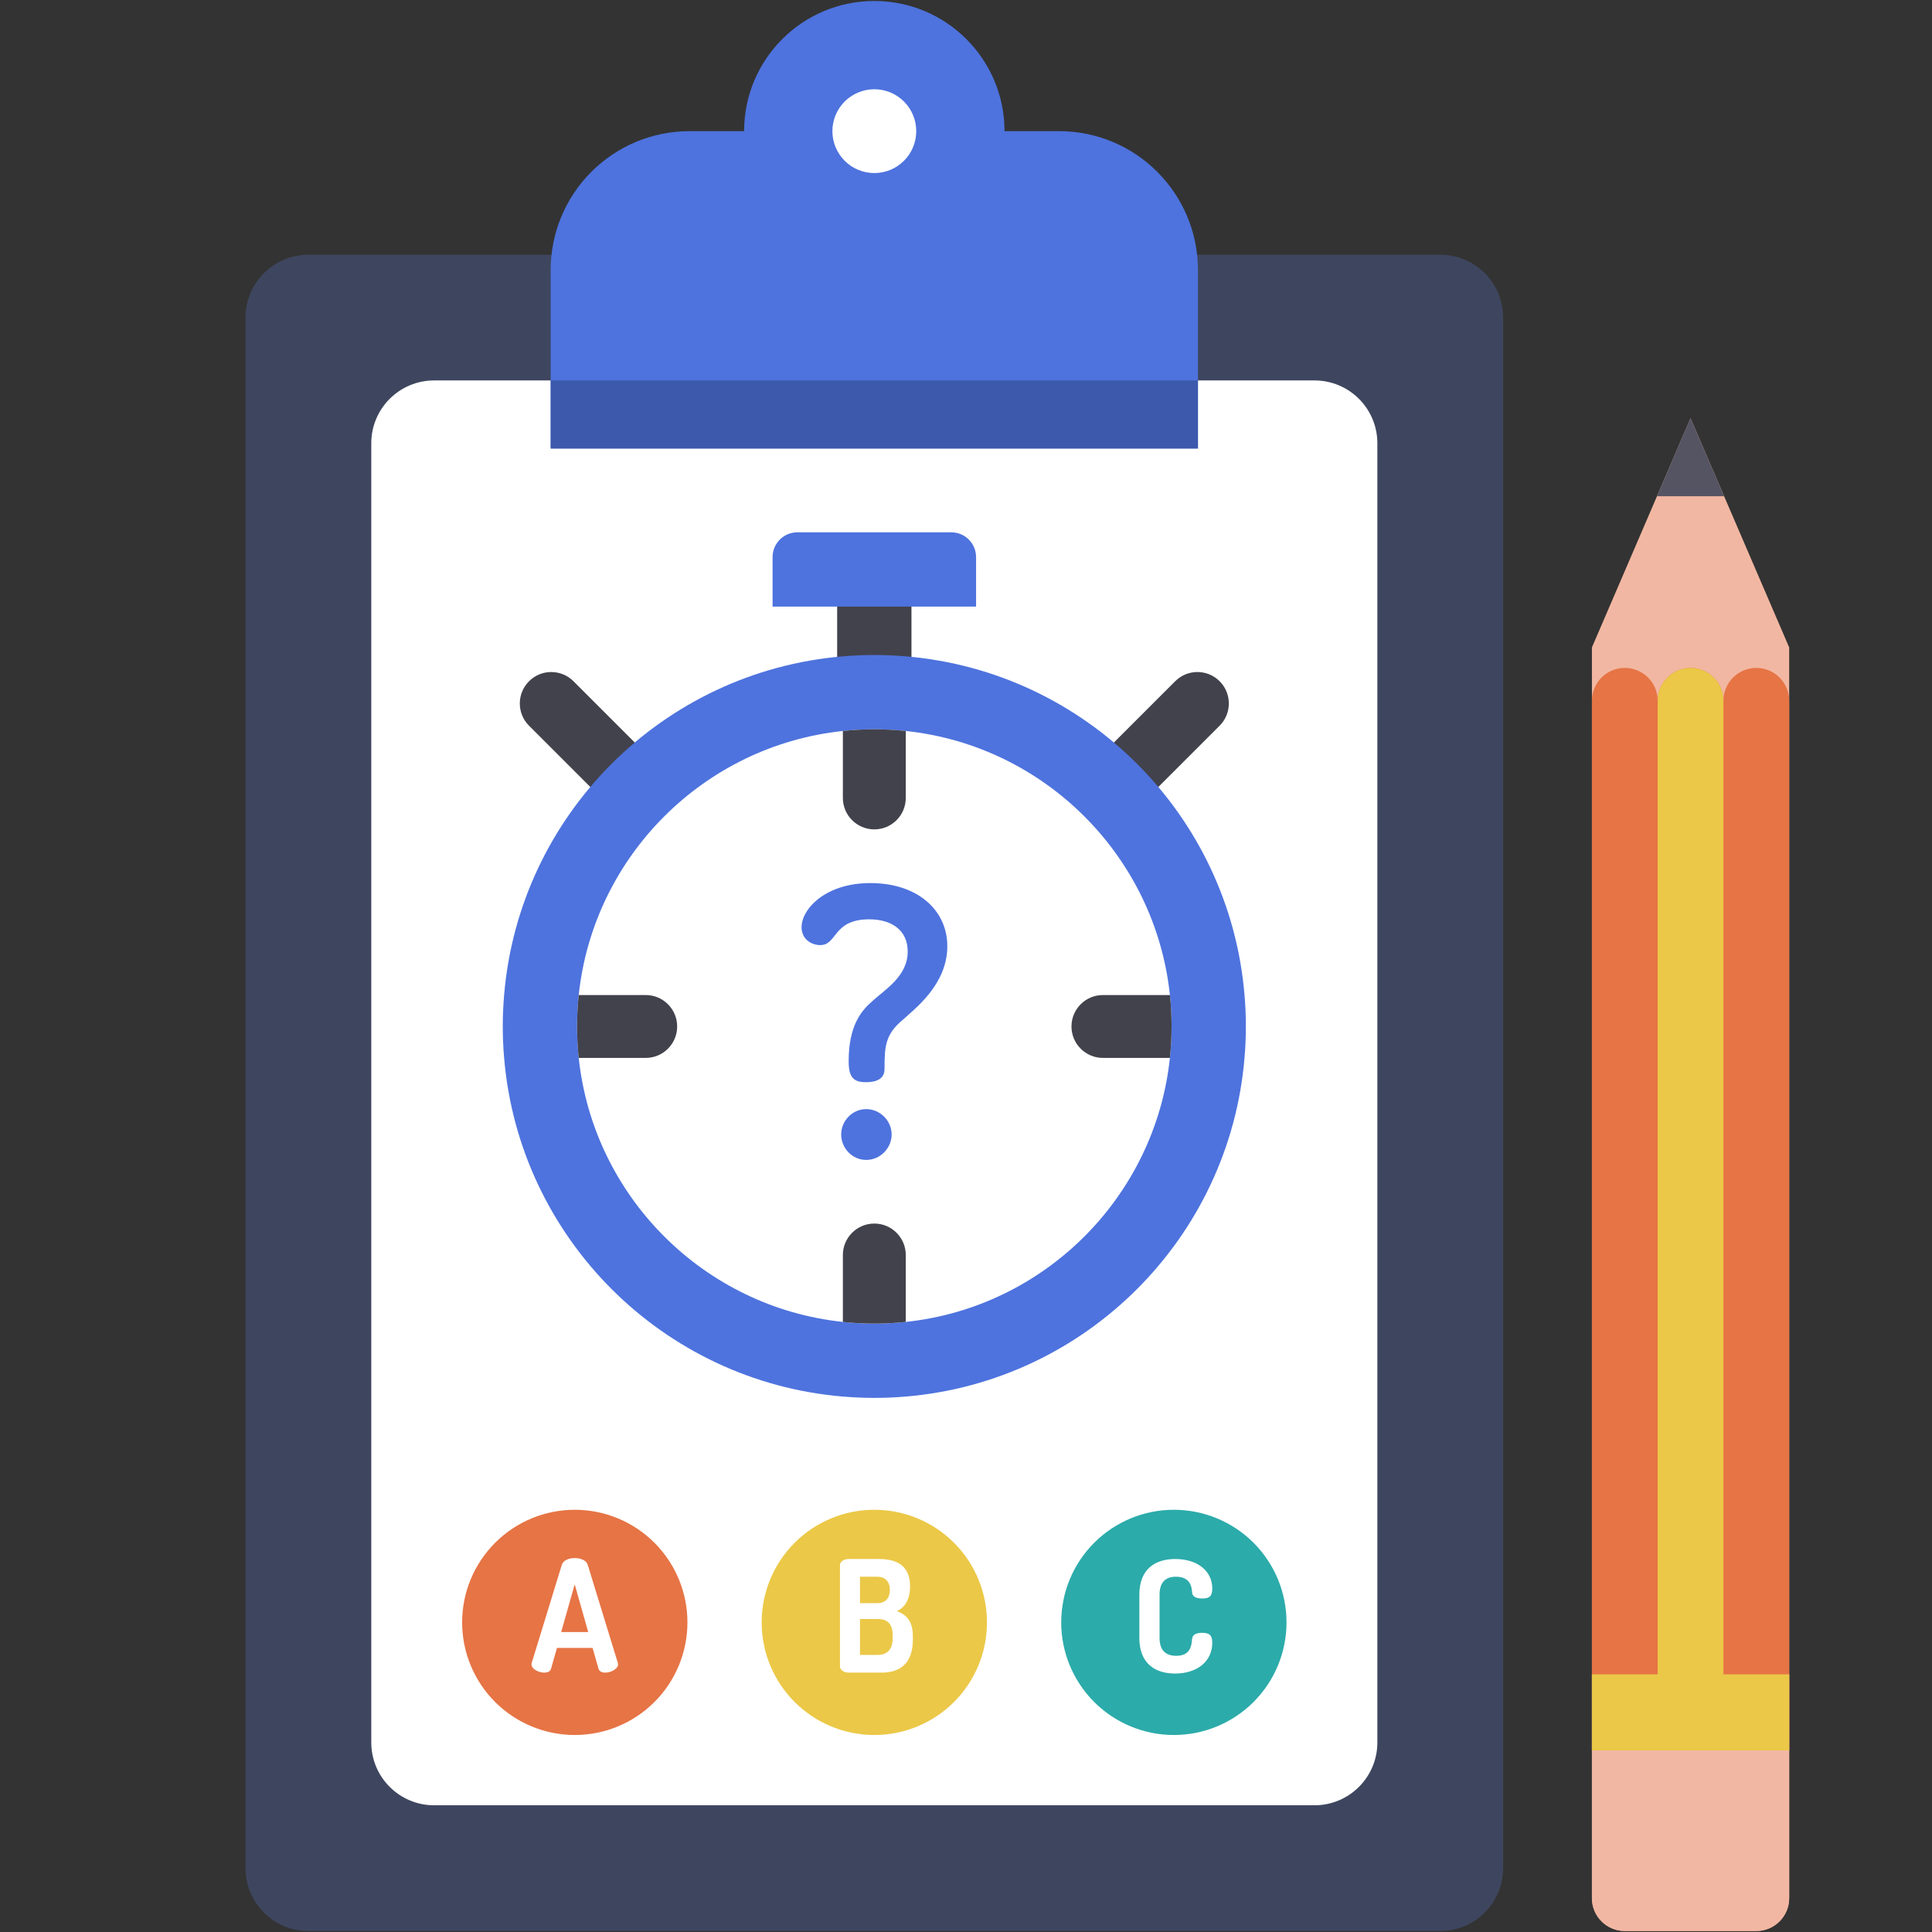
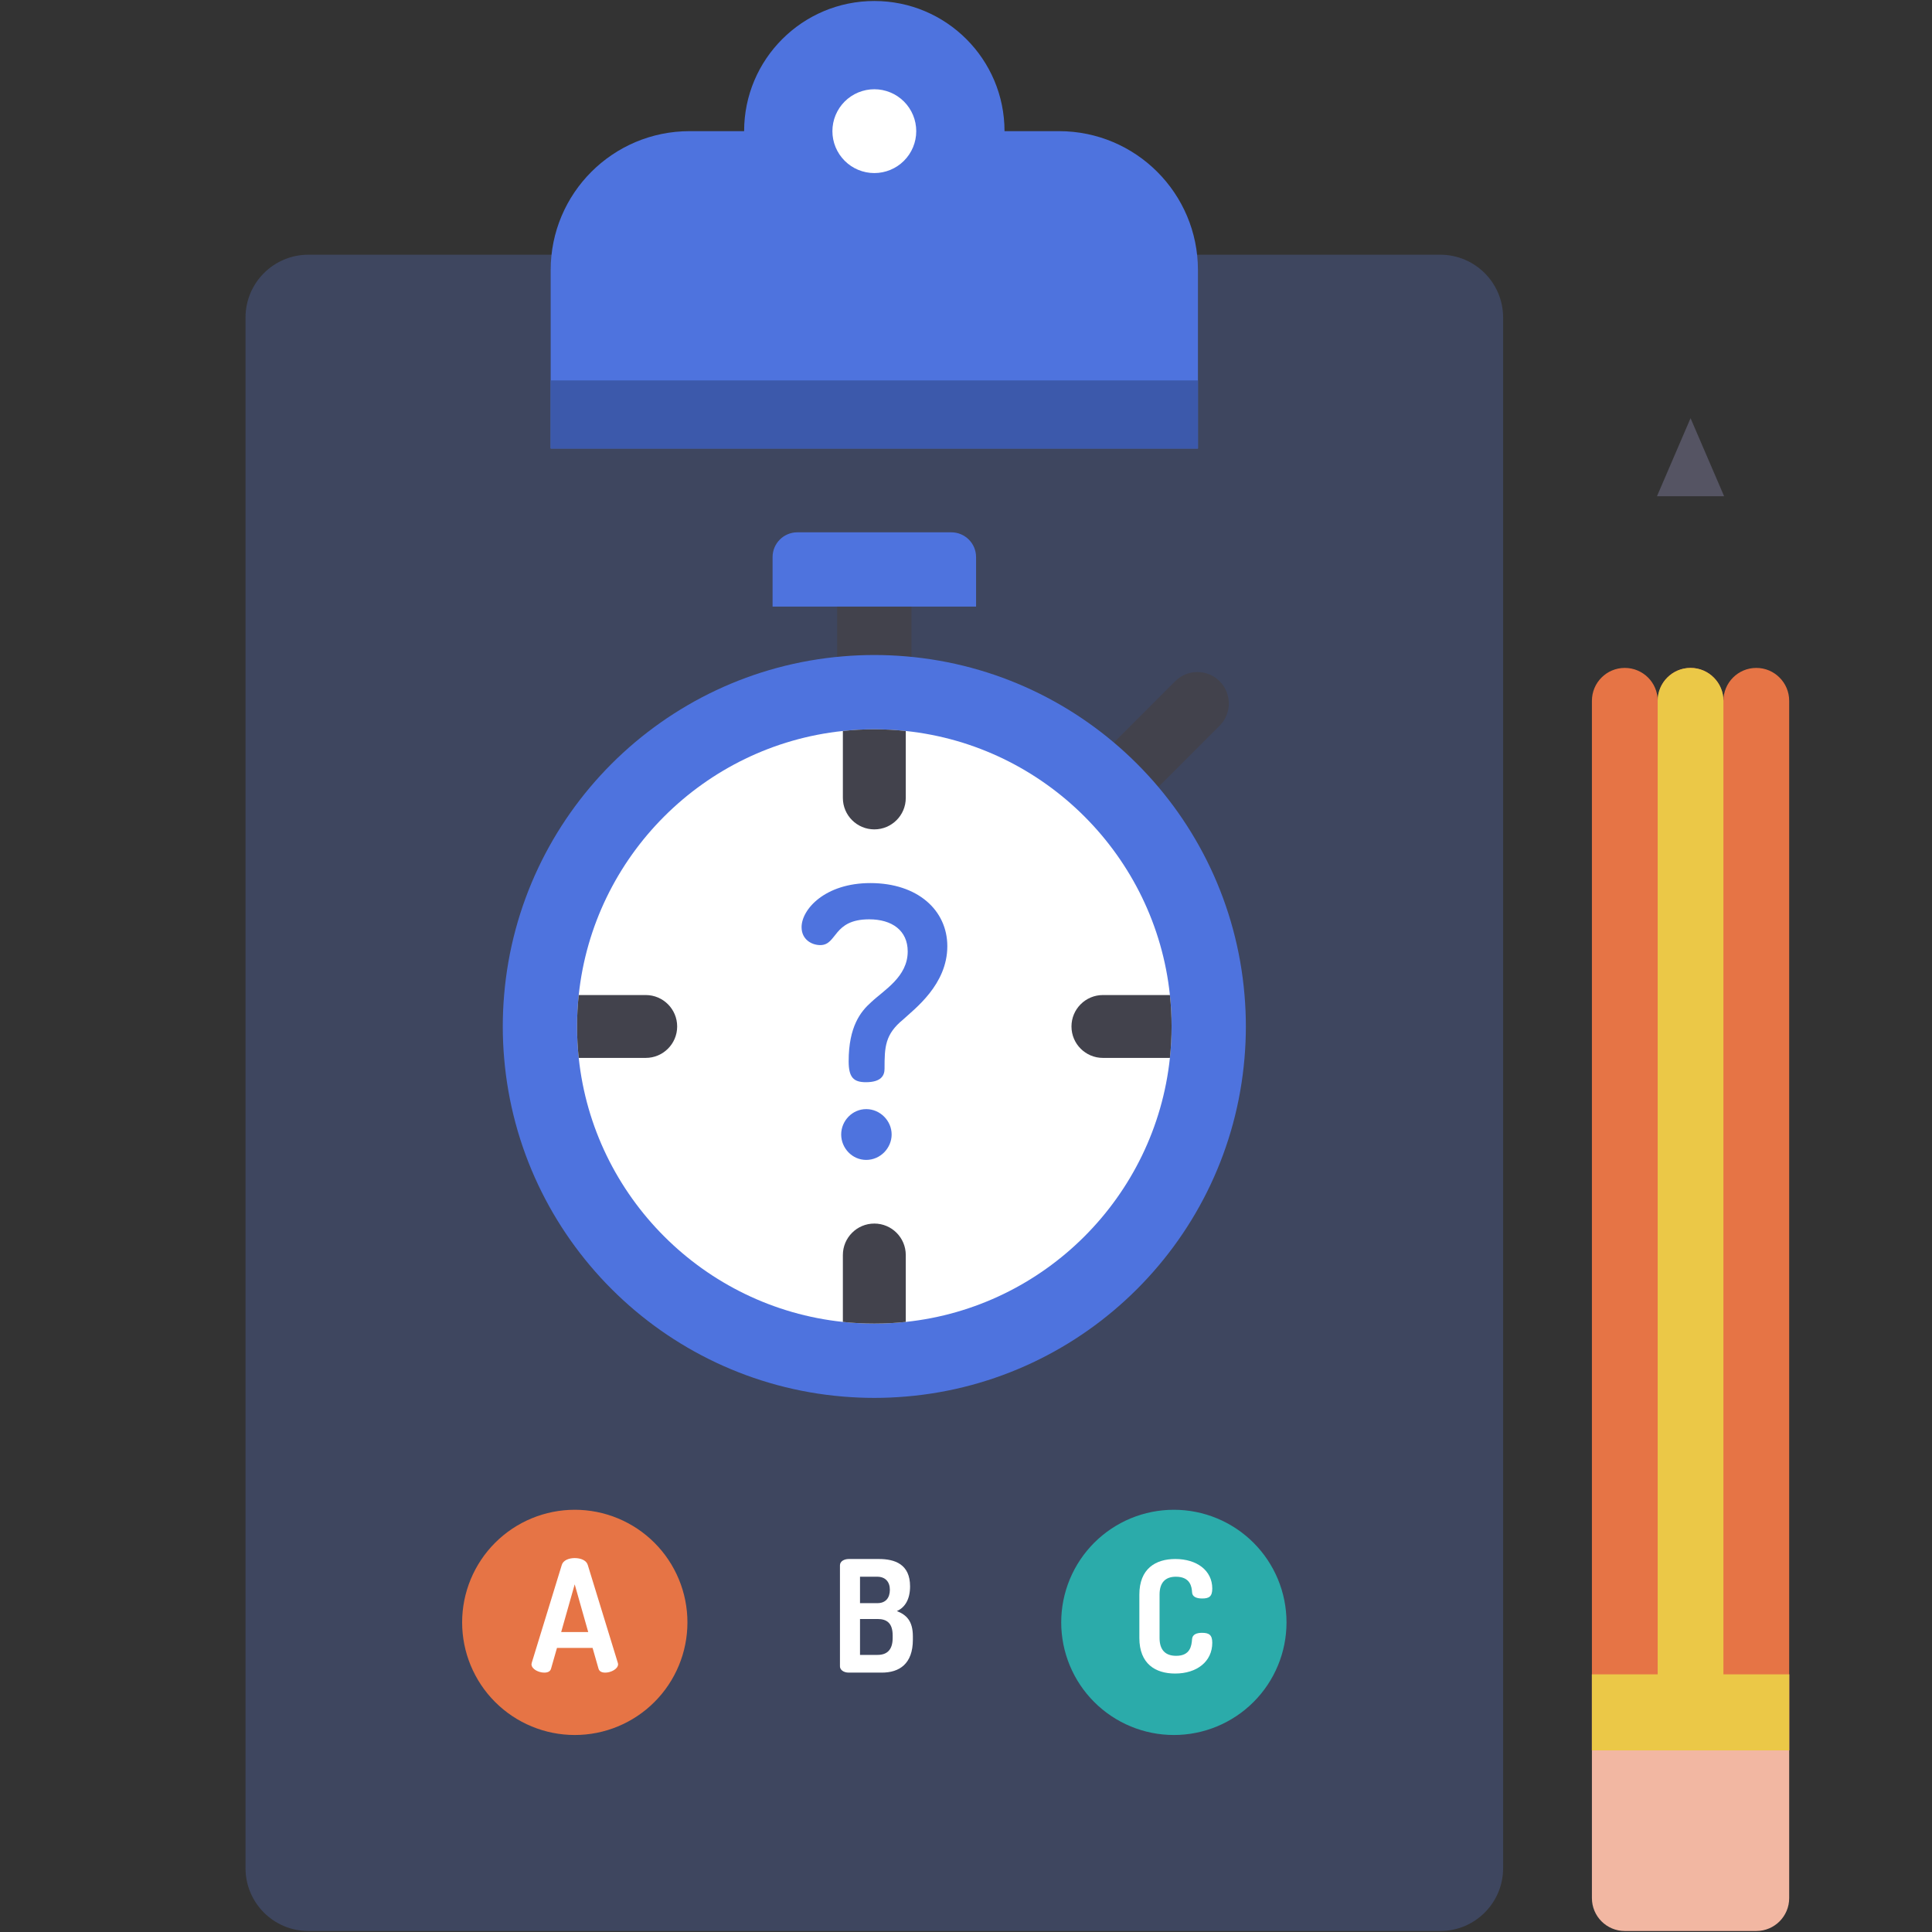
<svg xmlns="http://www.w3.org/2000/svg" width="1000" zoomAndPan="magnify" viewBox="0 0 750 750" height="1000" preserveAspectRatio="xMidYMid meet" version="1.0">
  <rect x="0" y="0" width="750" height="750" fill="#333333" stroke="none" />
  <defs>
    <clipPath id="25f503d3d9">
      <path d="M 95.309 98 L 584 98 L 584 750 L 95.309 750 Z M 95.309 98 " clip-rule="nonzero" />
    </clipPath>
    <clipPath id="e729addb64">
      <path d="M 617 162 L 694.559 162 L 694.559 750 L 617 750 Z M 617 162 " clip-rule="nonzero" />
    </clipPath>
    <clipPath id="41f47e6594">
      <path d="M 617 649 L 694.559 649 L 694.559 750 L 617 750 Z M 617 649 " clip-rule="nonzero" />
    </clipPath>
    <clipPath id="df4e1ac98b">
      <path d="M 617 259 L 694.559 259 L 694.559 680 L 617 680 Z M 617 259 " clip-rule="nonzero" />
    </clipPath>
  </defs>
  <g clip-path="url(#25f503d3d9)">
    <path fill="#3e465f" d="M 559.102 749.613 L 119.719 749.613 C 106.238 749.613 95.309 738.688 95.309 725.211 L 95.309 123.281 C 95.309 109.805 106.238 98.879 119.719 98.879 L 559.102 98.879 C 572.582 98.879 583.512 109.805 583.512 123.281 L 583.512 725.211 C 583.512 738.688 572.582 749.613 559.102 749.613 Z M 559.102 749.613 " fill-opacity="1" fill-rule="nonzero" />
  </g>
-   <path fill="#ffffff" d="M 144.129 676.406 L 144.129 172.086 C 144.129 158.605 155.059 147.684 168.539 147.684 L 510.281 147.684 C 523.762 147.684 534.691 158.605 534.691 172.086 L 534.691 676.406 C 534.691 689.883 523.762 700.809 510.281 700.809 L 168.539 700.809 C 155.059 700.809 144.129 689.883 144.129 676.406 Z M 144.129 676.406 " fill-opacity="1" fill-rule="nonzero" />
  <path fill="#4e73de" d="M 411.113 50.914 L 389.953 50.914 C 389.949 23.008 367.324 0.387 339.41 0.387 C 311.496 0.387 288.867 23.008 288.867 50.914 L 267.703 50.914 C 237.914 50.914 213.777 75.055 213.777 104.82 L 213.777 174.105 L 465.039 174.105 L 465.039 104.82 C 465.039 75.055 440.902 50.914 411.113 50.914 Z M 411.113 50.914 " fill-opacity="1" fill-rule="nonzero" />
  <path fill="#ffffff" d="M 355.684 50.914 C 355.684 51.445 355.656 51.98 355.605 52.508 C 355.555 53.039 355.477 53.566 355.371 54.09 C 355.266 54.609 355.137 55.125 354.984 55.637 C 354.828 56.148 354.648 56.648 354.445 57.141 C 354.242 57.633 354.012 58.113 353.762 58.582 C 353.512 59.055 353.238 59.508 352.941 59.953 C 352.645 60.395 352.328 60.824 351.988 61.234 C 351.652 61.648 351.293 62.043 350.918 62.418 C 350.539 62.793 350.145 63.152 349.734 63.488 C 349.32 63.828 348.895 64.145 348.449 64.441 C 348.008 64.738 347.551 65.012 347.082 65.262 C 346.609 65.512 346.129 65.742 345.637 65.945 C 345.145 66.148 344.645 66.328 344.133 66.48 C 343.625 66.637 343.109 66.766 342.586 66.871 C 342.062 66.973 341.535 67.051 341.004 67.105 C 340.473 67.156 339.941 67.184 339.41 67.184 C 338.875 67.184 338.344 67.156 337.816 67.105 C 337.285 67.051 336.758 66.973 336.234 66.871 C 335.711 66.766 335.195 66.637 334.688 66.48 C 334.176 66.328 333.676 66.148 333.184 65.945 C 332.691 65.742 332.207 65.512 331.738 65.262 C 331.27 65.012 330.812 64.738 330.367 64.441 C 329.926 64.145 329.496 63.828 329.086 63.488 C 328.676 63.152 328.281 62.793 327.902 62.418 C 327.527 62.043 327.168 61.648 326.832 61.234 C 326.492 60.824 326.176 60.395 325.879 59.953 C 325.582 59.508 325.309 59.055 325.059 58.582 C 324.805 58.113 324.578 57.633 324.375 57.141 C 324.172 56.648 323.992 56.148 323.836 55.637 C 323.684 55.125 323.555 54.609 323.449 54.09 C 323.344 53.566 323.266 53.039 323.215 52.508 C 323.164 51.98 323.137 51.445 323.137 50.914 C 323.137 50.383 323.164 49.852 323.215 49.32 C 323.266 48.789 323.344 48.262 323.449 47.742 C 323.555 47.219 323.684 46.703 323.836 46.191 C 323.992 45.684 324.172 45.18 324.375 44.688 C 324.578 44.195 324.805 43.715 325.059 43.246 C 325.309 42.773 325.582 42.32 325.879 41.875 C 326.176 41.434 326.492 41.004 326.832 40.594 C 327.168 40.18 327.527 39.789 327.902 39.41 C 328.281 39.035 328.676 38.676 329.086 38.34 C 329.496 38 329.926 37.684 330.367 37.387 C 330.812 37.09 331.27 36.816 331.738 36.566 C 332.207 36.316 332.691 36.086 333.184 35.883 C 333.676 35.68 334.176 35.5 334.688 35.348 C 335.195 35.191 335.711 35.062 336.234 34.957 C 336.758 34.855 337.285 34.777 337.816 34.723 C 338.344 34.672 338.875 34.645 339.41 34.645 C 339.941 34.645 340.473 34.672 341.004 34.723 C 341.535 34.777 342.062 34.855 342.586 34.957 C 343.109 35.062 343.625 35.191 344.133 35.348 C 344.645 35.5 345.145 35.68 345.637 35.883 C 346.129 36.086 346.609 36.316 347.082 36.566 C 347.551 36.816 348.008 37.09 348.449 37.387 C 348.895 37.684 349.32 38 349.734 38.34 C 350.145 38.676 350.539 39.035 350.918 39.41 C 351.293 39.789 351.652 40.18 351.988 40.594 C 352.328 41.004 352.645 41.434 352.941 41.875 C 353.238 42.32 353.512 42.773 353.762 43.246 C 354.012 43.715 354.242 44.195 354.445 44.688 C 354.648 45.18 354.828 45.684 354.984 46.191 C 355.137 46.703 355.266 47.219 355.371 47.742 C 355.477 48.262 355.555 48.789 355.605 49.32 C 355.656 49.852 355.684 50.383 355.684 50.914 Z M 355.684 50.914 " fill-opacity="1" fill-rule="nonzero" />
  <path fill="#3c59ab" d="M 213.777 147.676 L 465.039 147.676 L 465.039 174.105 L 213.777 174.105 Z M 213.777 147.676 " fill-opacity="1" fill-rule="nonzero" />
  <g clip-path="url(#e729addb64)">
-     <path fill="#f2b7a2" d="M 694.562 251.328 L 669.305 192.645 L 656.27 162.34 L 643.234 192.645 L 617.98 251.328 L 617.98 736.852 C 617.98 743.898 623.691 749.613 630.742 749.613 L 681.793 749.613 C 688.844 749.613 694.559 743.898 694.559 736.852 L 694.559 706.754 L 694.562 706.754 Z M 694.562 251.328 " fill-opacity="1" fill-rule="nonzero" />
-   </g>
+     </g>
  <path fill="#555463" d="M 669.305 192.645 L 643.234 192.645 L 656.27 162.34 Z M 669.305 192.645 " fill-opacity="1" fill-rule="nonzero" />
  <g clip-path="url(#41f47e6594)">
    <path fill="#f2b7a2" d="M 681.793 749.613 L 630.742 749.613 C 623.691 749.613 617.98 743.898 617.98 736.852 L 617.98 649.973 L 694.559 649.973 L 694.559 736.852 C 694.559 743.898 688.844 749.613 681.793 749.613 Z M 681.793 749.613 " fill-opacity="1" fill-rule="nonzero" />
  </g>
  <g clip-path="url(#df4e1ac98b)">
    <path fill="#e67445" d="M 690.812 263.027 C 688.512 260.711 685.32 259.281 681.793 259.281 C 674.746 259.281 669.027 264.996 669.027 272.047 C 669.027 268.52 667.602 265.332 665.281 263.027 C 662.98 260.711 659.785 259.281 656.262 259.281 C 649.227 259.281 643.512 264.996 643.512 272.047 C 643.512 268.52 642.082 265.332 639.781 263.027 C 637.461 260.711 634.27 259.281 630.746 259.281 C 623.695 259.281 617.98 264.996 617.98 272.047 L 617.98 679.5 L 694.559 679.5 L 694.559 272.047 C 694.559 268.52 693.133 265.332 690.812 263.027 Z M 690.812 263.027 " fill-opacity="1" fill-rule="nonzero" />
    <path fill="#ebc847" d="M 694.559 649.977 L 694.559 679.5 L 617.98 679.5 L 617.98 649.977 L 643.512 649.977 L 643.512 272.047 C 643.512 264.996 649.23 259.281 656.262 259.281 C 659.785 259.281 662.977 260.711 665.281 263.027 C 667.602 265.332 669.027 268.52 669.027 272.047 L 669.027 649.977 Z M 694.559 649.977 " fill-opacity="1" fill-rule="nonzero" />
  </g>
  <path fill="#42424c" d="M 473.457 281.715 L 429.141 326.016 C 424 319.672 418.223 313.879 411.879 308.77 L 456.203 264.457 C 460.973 259.688 468.703 259.688 473.457 264.457 C 478.223 269.223 478.223 276.949 473.457 281.715 Z M 473.457 281.715 " fill-opacity="1" fill-rule="nonzero" />
-   <path fill="#42424c" d="M 266.945 308.77 C 260.598 313.879 254.82 319.672 249.68 326.016 L 205.367 281.719 C 200.598 276.953 200.598 269.223 205.367 264.457 C 210.117 259.691 217.848 259.691 222.617 264.457 Z M 266.945 308.77 " fill-opacity="1" fill-rule="nonzero" />
  <path fill="#42424c" d="M 324.984 229.781 L 353.832 229.781 L 353.832 278.773 L 324.984 278.773 Z M 324.984 229.781 " fill-opacity="1" fill-rule="nonzero" />
  <path fill="#4e73de" d="M 378.906 235.484 L 299.914 235.484 L 299.914 216.258 C 299.914 210.949 304.219 206.645 309.527 206.645 L 369.293 206.645 C 374.605 206.645 378.91 210.949 378.91 216.258 L 378.91 235.484 Z M 378.906 235.484 " fill-opacity="1" fill-rule="nonzero" />
  <path fill="#4e73de" d="M 483.645 398.461 C 483.645 402.574 483.465 406.641 483.121 410.676 C 477.266 480.562 421.527 536.301 351.617 542.141 C 347.598 542.48 343.527 542.66 339.41 542.66 C 335.293 542.66 331.223 542.48 327.203 542.141 C 257.293 536.301 201.559 480.562 195.699 410.676 C 195.355 406.641 195.176 402.574 195.176 398.461 C 195.176 394.359 195.355 390.289 195.699 386.273 C 201.539 316.367 257.277 260.633 327.203 254.793 C 331.223 254.449 335.293 254.273 339.41 254.273 C 343.527 254.273 347.594 254.449 351.617 254.793 C 421.543 260.633 477.281 316.367 483.121 386.273 C 483.465 390.293 483.645 394.359 483.645 398.461 Z M 483.645 398.461 " fill-opacity="1" fill-rule="nonzero" />
  <path fill="#ffffff" d="M 454.805 398.461 C 454.805 402.59 454.594 406.656 454.156 410.676 C 448.461 464.555 405.512 507.488 351.617 513.164 C 347.613 513.605 343.527 513.816 339.41 513.816 C 335.293 513.816 331.207 513.605 327.203 513.164 C 273.305 507.488 230.359 464.555 224.664 410.676 C 224.227 406.656 224.016 402.59 224.016 398.461 C 224.016 394.34 224.227 390.273 224.664 386.273 C 230.344 332.391 273.289 289.445 327.203 283.766 C 331.207 283.328 335.293 283.113 339.41 283.113 C 343.527 283.113 347.613 283.328 351.617 283.766 C 405.527 289.445 448.477 332.391 454.156 386.273 C 454.594 390.273 454.805 394.344 454.805 398.461 Z M 454.805 398.461 " fill-opacity="1" fill-rule="nonzero" />
  <path fill="#42424c" d="M 351.617 283.766 L 351.617 309.762 C 351.617 316.5 346.148 321.965 339.41 321.965 C 332.672 321.965 327.203 316.5 327.203 309.762 L 327.203 283.766 C 331.207 283.328 335.293 283.113 339.41 283.113 C 343.527 283.113 347.613 283.328 351.617 283.766 Z M 351.617 283.766 " fill-opacity="1" fill-rule="nonzero" />
  <path fill="#42424c" d="M 351.617 487.188 L 351.617 513.168 C 347.613 513.605 343.527 513.816 339.41 513.816 C 335.293 513.816 331.207 513.605 327.203 513.168 L 327.203 487.188 C 327.203 480.453 332.672 474.984 339.41 474.984 C 346.148 474.984 351.617 480.453 351.617 487.188 Z M 351.617 487.188 " fill-opacity="1" fill-rule="nonzero" />
  <path fill="#42424c" d="M 262.875 398.477 C 262.875 405.211 257.406 410.676 250.672 410.676 L 224.664 410.676 C 224.227 406.66 224.016 402.59 224.016 398.461 C 224.016 394.344 224.227 390.277 224.664 386.273 L 250.672 386.273 C 257.406 386.273 262.875 391.738 262.875 398.477 Z M 262.875 398.477 " fill-opacity="1" fill-rule="nonzero" />
  <path fill="#42424c" d="M 454.805 398.461 C 454.805 402.59 454.594 406.656 454.156 410.676 L 428.148 410.676 C 421.414 410.676 415.945 405.211 415.945 398.473 C 415.945 391.738 421.414 386.273 428.148 386.273 L 454.156 386.273 C 454.594 390.273 454.805 394.344 454.805 398.461 Z M 454.805 398.461 " fill-opacity="1" fill-rule="nonzero" />
  <path fill="#4e73de" d="M 350.633 395.746 C 343.523 401.547 343.379 406.48 343.379 414.891 C 343.379 417.5 342.074 420.109 336.125 420.109 C 331.336 420.109 329.449 418.227 329.449 411.988 C 329.449 398.504 334.094 392.699 338.156 389.074 C 343.234 384.289 352.371 379.211 352.371 369.352 C 352.371 361.23 346.277 356.879 337.43 356.879 C 323.211 356.879 325.098 366.887 318.426 366.887 C 315.086 366.887 311.172 364.711 311.172 359.926 C 311.172 352.965 320.309 342.809 337.863 342.809 C 356.289 342.809 367.75 353.398 367.75 367.32 C 367.75 382.258 354.98 391.688 350.633 395.746 Z M 346.133 440.414 C 346.133 445.637 341.781 450.277 336.27 450.277 C 330.758 450.277 326.547 445.637 326.547 440.414 C 326.547 435.051 330.902 430.555 336.27 430.555 C 341.637 430.555 346.133 435.051 346.133 440.414 Z M 346.133 440.414 " fill-opacity="1" fill-rule="nonzero" />
  <path fill="#e67445" d="M 266.859 629.809 C 266.859 631.238 266.789 632.668 266.648 634.094 C 266.508 635.52 266.301 636.934 266.02 638.336 C 265.742 639.742 265.395 641.129 264.977 642.5 C 264.562 643.867 264.078 645.215 263.531 646.539 C 262.984 647.859 262.371 649.152 261.695 650.414 C 261.02 651.68 260.285 652.906 259.488 654.098 C 258.695 655.285 257.844 656.434 256.934 657.543 C 256.023 658.648 255.062 659.707 254.051 660.719 C 253.039 661.734 251.98 662.691 250.871 663.602 C 249.766 664.512 248.617 665.363 247.426 666.156 C 246.234 666.953 245.008 667.688 243.742 668.363 C 242.48 669.039 241.188 669.648 239.863 670.195 C 238.543 670.746 237.195 671.227 235.824 671.641 C 234.453 672.059 233.066 672.406 231.66 672.684 C 230.258 672.965 228.84 673.176 227.414 673.312 C 225.992 673.453 224.562 673.523 223.129 673.523 C 221.695 673.523 220.27 673.453 218.844 673.312 C 217.418 673.176 216.004 672.965 214.598 672.684 C 213.191 672.406 211.805 672.059 210.434 671.641 C 209.062 671.227 207.719 670.746 206.395 670.195 C 205.07 669.648 203.777 669.039 202.516 668.363 C 201.25 667.688 200.023 666.953 198.832 666.156 C 197.645 665.363 196.492 664.512 195.387 663.602 C 194.281 662.691 193.219 661.734 192.207 660.719 C 191.195 659.707 190.234 658.648 189.324 657.543 C 188.418 656.434 187.562 655.285 186.77 654.098 C 185.973 652.906 185.238 651.68 184.562 650.414 C 183.887 649.152 183.277 647.859 182.727 646.539 C 182.18 645.215 181.699 643.867 181.281 642.5 C 180.867 641.129 180.52 639.742 180.238 638.336 C 179.961 636.934 179.75 635.52 179.609 634.094 C 179.469 632.668 179.398 631.238 179.398 629.809 C 179.398 628.375 179.469 626.949 179.609 625.523 C 179.75 624.098 179.961 622.684 180.238 621.277 C 180.52 619.875 180.867 618.488 181.281 617.117 C 181.699 615.746 182.18 614.402 182.727 613.078 C 183.277 611.754 183.887 610.461 184.562 609.199 C 185.238 607.938 185.973 606.711 186.77 605.52 C 187.562 604.328 188.418 603.18 189.324 602.074 C 190.234 600.969 191.195 599.906 192.207 598.895 C 193.219 597.883 194.281 596.922 195.387 596.016 C 196.492 595.105 197.645 594.254 198.832 593.457 C 200.023 592.664 201.25 591.93 202.516 591.254 C 203.777 590.578 205.07 589.965 206.395 589.418 C 207.719 588.871 209.062 588.391 210.434 587.973 C 211.805 587.559 213.191 587.211 214.598 586.93 C 216.004 586.652 217.418 586.441 218.844 586.301 C 220.27 586.16 221.695 586.09 223.129 586.09 C 224.562 586.09 225.992 586.16 227.414 586.301 C 228.84 586.441 230.258 586.652 231.66 586.93 C 233.066 587.211 234.453 587.559 235.824 587.973 C 237.195 588.391 238.543 588.871 239.863 589.418 C 241.188 589.965 242.48 590.578 243.742 591.254 C 245.008 591.93 246.234 592.664 247.426 593.457 C 248.617 594.254 249.766 595.105 250.871 596.016 C 251.98 596.922 253.039 597.883 254.051 598.895 C 255.062 599.906 256.023 600.969 256.934 602.074 C 257.844 603.18 258.695 604.328 259.488 605.52 C 260.285 606.711 261.02 607.938 261.695 609.199 C 262.371 610.461 262.984 611.754 263.531 613.078 C 264.078 614.402 264.562 615.746 264.977 617.117 C 265.395 618.488 265.742 619.875 266.02 621.277 C 266.301 622.684 266.508 624.098 266.648 625.523 C 266.789 626.949 266.859 628.375 266.859 629.809 Z M 266.859 629.809 " fill-opacity="1" fill-rule="nonzero" />
  <path fill="#ffffff" d="M 206.32 646.051 C 206.32 645.93 206.379 645.688 206.441 645.445 L 218.09 607.496 C 218.633 605.684 220.863 604.844 223.098 604.844 C 225.391 604.844 227.625 605.684 228.168 607.496 L 239.816 645.445 C 239.875 645.688 239.938 645.867 239.938 646.051 C 239.938 647.922 237.098 649.309 234.988 649.309 C 233.66 649.309 232.633 648.883 232.332 647.738 L 230.039 639.715 L 216.219 639.715 L 213.926 647.738 C 213.625 648.887 212.598 649.309 211.27 649.309 C 209.156 649.309 206.32 647.98 206.32 646.051 Z M 228.348 633.559 L 223.098 615.039 L 217.848 633.559 Z M 228.348 633.559 " fill-opacity="1" fill-rule="nonzero" />
-   <path fill="#ebc847" d="M 383.141 629.809 C 383.141 631.238 383.07 632.668 382.93 634.094 C 382.793 635.52 382.582 636.934 382.301 638.336 C 382.023 639.742 381.676 641.129 381.258 642.5 C 380.844 643.867 380.359 645.215 379.812 646.539 C 379.266 647.859 378.652 649.152 377.977 650.418 C 377.305 651.68 376.566 652.906 375.773 654.098 C 374.977 655.289 374.125 656.438 373.215 657.543 C 372.309 658.648 371.348 659.711 370.332 660.723 C 369.32 661.734 368.262 662.695 367.152 663.602 C 366.047 664.512 364.898 665.363 363.707 666.16 C 362.516 666.953 361.289 667.688 360.023 668.363 C 358.762 669.039 357.469 669.652 356.145 670.199 C 354.82 670.746 353.477 671.227 352.105 671.645 C 350.734 672.059 349.348 672.406 347.941 672.688 C 346.535 672.965 345.121 673.176 343.695 673.316 C 342.27 673.457 340.844 673.527 339.41 673.527 C 337.977 673.527 336.547 673.457 335.125 673.316 C 333.699 673.176 332.281 672.965 330.879 672.688 C 329.473 672.406 328.086 672.059 326.715 671.645 C 325.344 671.227 323.996 670.746 322.676 670.199 C 321.352 669.652 320.059 669.039 318.793 668.363 C 317.531 667.688 316.305 666.953 315.113 666.16 C 313.922 665.363 312.773 664.512 311.668 663.602 C 310.559 662.695 309.5 661.734 308.488 660.723 C 307.473 659.711 306.512 658.648 305.605 657.543 C 304.695 656.438 303.844 655.289 303.047 654.098 C 302.254 652.906 301.516 651.68 300.84 650.418 C 300.168 649.152 299.555 647.859 299.008 646.539 C 298.457 645.215 297.977 643.867 297.562 642.5 C 297.145 641.129 296.797 639.742 296.52 638.336 C 296.238 636.934 296.027 635.52 295.887 634.094 C 295.746 632.668 295.676 631.238 295.676 629.809 C 295.676 628.375 295.746 626.949 295.887 625.523 C 296.027 624.098 296.238 622.684 296.52 621.277 C 296.797 619.875 297.145 618.488 297.562 617.117 C 297.977 615.746 298.457 614.398 299.008 613.078 C 299.555 611.754 300.168 610.461 300.84 609.199 C 301.516 607.938 302.254 606.711 303.047 605.52 C 303.844 604.328 304.695 603.18 305.605 602.074 C 306.512 600.965 307.473 599.906 308.488 598.895 C 309.5 597.883 310.559 596.922 311.668 596.012 C 312.773 595.105 313.922 594.254 315.113 593.457 C 316.305 592.66 317.531 591.926 318.793 591.25 C 320.059 590.578 321.352 589.965 322.676 589.418 C 323.996 588.871 325.344 588.387 326.715 587.973 C 328.086 587.555 329.473 587.207 330.879 586.93 C 332.281 586.648 333.699 586.441 335.125 586.301 C 336.547 586.16 337.977 586.09 339.41 586.09 C 340.844 586.09 342.27 586.16 343.695 586.301 C 345.121 586.441 346.535 586.648 347.941 586.93 C 349.348 587.207 350.734 587.555 352.105 587.973 C 353.477 588.387 354.82 588.871 356.145 589.418 C 357.469 589.965 358.762 590.578 360.023 591.25 C 361.289 591.926 362.516 592.66 363.707 593.457 C 364.898 594.254 366.047 595.105 367.152 596.012 C 368.262 596.922 369.32 597.883 370.332 598.895 C 371.348 599.906 372.309 600.965 373.215 602.074 C 374.125 603.18 374.977 604.328 375.773 605.52 C 376.566 606.711 377.305 607.938 377.977 609.199 C 378.652 610.461 379.266 611.754 379.812 613.078 C 380.359 614.398 380.844 615.746 381.258 617.117 C 381.676 618.488 382.023 619.875 382.301 621.277 C 382.582 622.684 382.793 624.098 382.93 625.523 C 383.07 626.949 383.141 628.375 383.141 629.809 Z M 383.141 629.809 " fill-opacity="1" fill-rule="nonzero" />
  <path fill="#ffffff" d="M 326.07 607.676 C 326.07 606.047 327.762 605.203 329.512 605.203 L 341.16 605.203 C 347.438 605.203 353.289 607.254 353.289 615.82 C 353.289 620.77 351.359 624.023 348.16 625.414 C 351.844 626.863 354.375 629.215 354.375 635.246 L 354.375 636.516 C 354.375 645.93 349.125 649.309 342.305 649.309 L 329.512 649.309 C 327.398 649.309 326.07 648.16 326.07 646.891 Z M 333.855 622.34 L 340.613 622.34 C 343.875 622.34 345.445 620.227 345.445 617.148 C 345.445 614.012 343.633 612.082 340.555 612.082 L 333.855 612.082 Z M 340.676 642.43 C 344.359 642.43 346.531 640.441 346.531 635.855 L 346.531 634.887 C 346.531 630.184 344.359 628.492 340.676 628.492 L 333.855 628.492 L 333.855 642.43 Z M 340.676 642.43 " fill-opacity="1" fill-rule="nonzero" />
  <path fill="#2babaa" d="M 499.422 629.809 C 499.422 631.238 499.352 632.668 499.211 634.094 C 499.07 635.52 498.863 636.934 498.582 638.336 C 498.305 639.742 497.957 641.129 497.539 642.5 C 497.125 643.867 496.641 645.215 496.094 646.539 C 495.547 647.859 494.934 649.152 494.258 650.414 C 493.582 651.68 492.848 652.906 492.051 654.098 C 491.258 655.285 490.406 656.434 489.496 657.543 C 488.586 658.648 487.629 659.707 486.613 660.719 C 485.602 661.734 484.543 662.691 483.434 663.602 C 482.328 664.512 481.18 665.363 479.988 666.156 C 478.797 666.953 477.57 667.688 476.305 668.363 C 475.043 669.039 473.75 669.648 472.426 670.195 C 471.105 670.746 469.758 671.227 468.387 671.641 C 467.016 672.059 465.629 672.406 464.223 672.684 C 462.82 672.965 461.402 673.176 459.977 673.312 C 458.555 673.453 457.125 673.523 455.691 673.523 C 454.262 673.523 452.832 673.453 451.406 673.312 C 449.98 673.176 448.566 672.965 447.16 672.684 C 445.758 672.406 444.367 672.059 442.996 671.641 C 441.629 671.227 440.281 670.746 438.957 670.195 C 437.633 669.648 436.34 669.039 435.078 668.363 C 433.812 667.688 432.586 666.953 431.398 666.156 C 430.207 665.363 429.059 664.512 427.949 663.602 C 426.844 662.691 425.781 661.734 424.77 660.719 C 423.758 659.707 422.797 658.648 421.887 657.543 C 420.98 656.434 420.129 655.285 419.332 654.098 C 418.535 652.906 417.801 651.68 417.125 650.414 C 416.449 649.152 415.84 647.859 415.289 646.539 C 414.742 645.215 414.262 643.867 413.844 642.5 C 413.43 641.129 413.082 639.742 412.801 638.336 C 412.523 636.934 412.312 635.52 412.172 634.094 C 412.031 632.668 411.961 631.238 411.961 629.809 C 411.961 628.375 412.031 626.949 412.172 625.523 C 412.312 624.098 412.523 622.684 412.801 621.277 C 413.082 619.875 413.43 618.488 413.844 617.117 C 414.262 615.746 414.742 614.402 415.289 613.078 C 415.84 611.754 416.449 610.461 417.125 609.199 C 417.801 607.938 418.535 606.711 419.332 605.52 C 420.129 604.328 420.98 603.18 421.887 602.074 C 422.797 600.969 423.758 599.906 424.77 598.895 C 425.781 597.883 426.844 596.922 427.949 596.016 C 429.059 595.105 430.207 594.254 431.398 593.457 C 432.586 592.664 433.812 591.93 435.078 591.254 C 436.34 590.578 437.633 589.965 438.957 589.418 C 440.281 588.871 441.629 588.391 442.996 587.973 C 444.367 587.559 445.758 587.211 447.16 586.93 C 448.566 586.652 449.98 586.441 451.406 586.301 C 452.832 586.16 454.262 586.09 455.691 586.09 C 457.125 586.09 458.555 586.16 459.977 586.301 C 461.402 586.441 462.82 586.652 464.223 586.93 C 465.629 587.211 467.016 587.559 468.387 587.973 C 469.758 588.391 471.105 588.871 472.426 589.418 C 473.75 589.965 475.043 590.578 476.305 591.254 C 477.57 591.93 478.797 592.664 479.988 593.457 C 481.18 594.254 482.328 595.105 483.434 596.016 C 484.543 596.922 485.602 597.883 486.613 598.895 C 487.629 599.906 488.586 600.969 489.496 602.074 C 490.406 603.18 491.258 604.328 492.051 605.52 C 492.848 606.711 493.582 607.938 494.258 609.199 C 494.934 610.461 495.547 611.754 496.094 613.078 C 496.641 614.402 497.125 615.746 497.539 617.117 C 497.957 618.488 498.305 619.875 498.582 621.277 C 498.863 622.684 499.07 624.098 499.211 625.523 C 499.352 626.949 499.422 628.375 499.422 629.809 Z M 499.422 629.809 " fill-opacity="1" fill-rule="nonzero" />
  <path fill="#ffffff" d="M 456.477 612.082 C 452.434 612.082 450.141 614.312 450.141 619.02 L 450.141 635.852 C 450.141 640.559 452.434 642.789 456.598 642.789 C 462.09 642.789 462.57 638.867 462.754 636.336 C 462.875 634.465 464.566 633.859 466.617 633.859 C 469.332 633.859 470.602 634.645 470.602 637.723 C 470.602 645.023 464.625 649.668 456.176 649.668 C 448.57 649.668 442.297 645.93 442.297 635.852 L 442.297 619.02 C 442.297 608.941 448.633 605.203 456.234 605.203 C 464.625 605.203 470.602 609.668 470.602 616.668 C 470.602 619.805 469.332 620.531 466.676 620.531 C 464.445 620.531 462.812 619.863 462.754 618.055 C 462.633 616.184 462.211 612.082 456.477 612.082 Z M 456.477 612.082 " fill-opacity="1" fill-rule="nonzero" />
</svg>